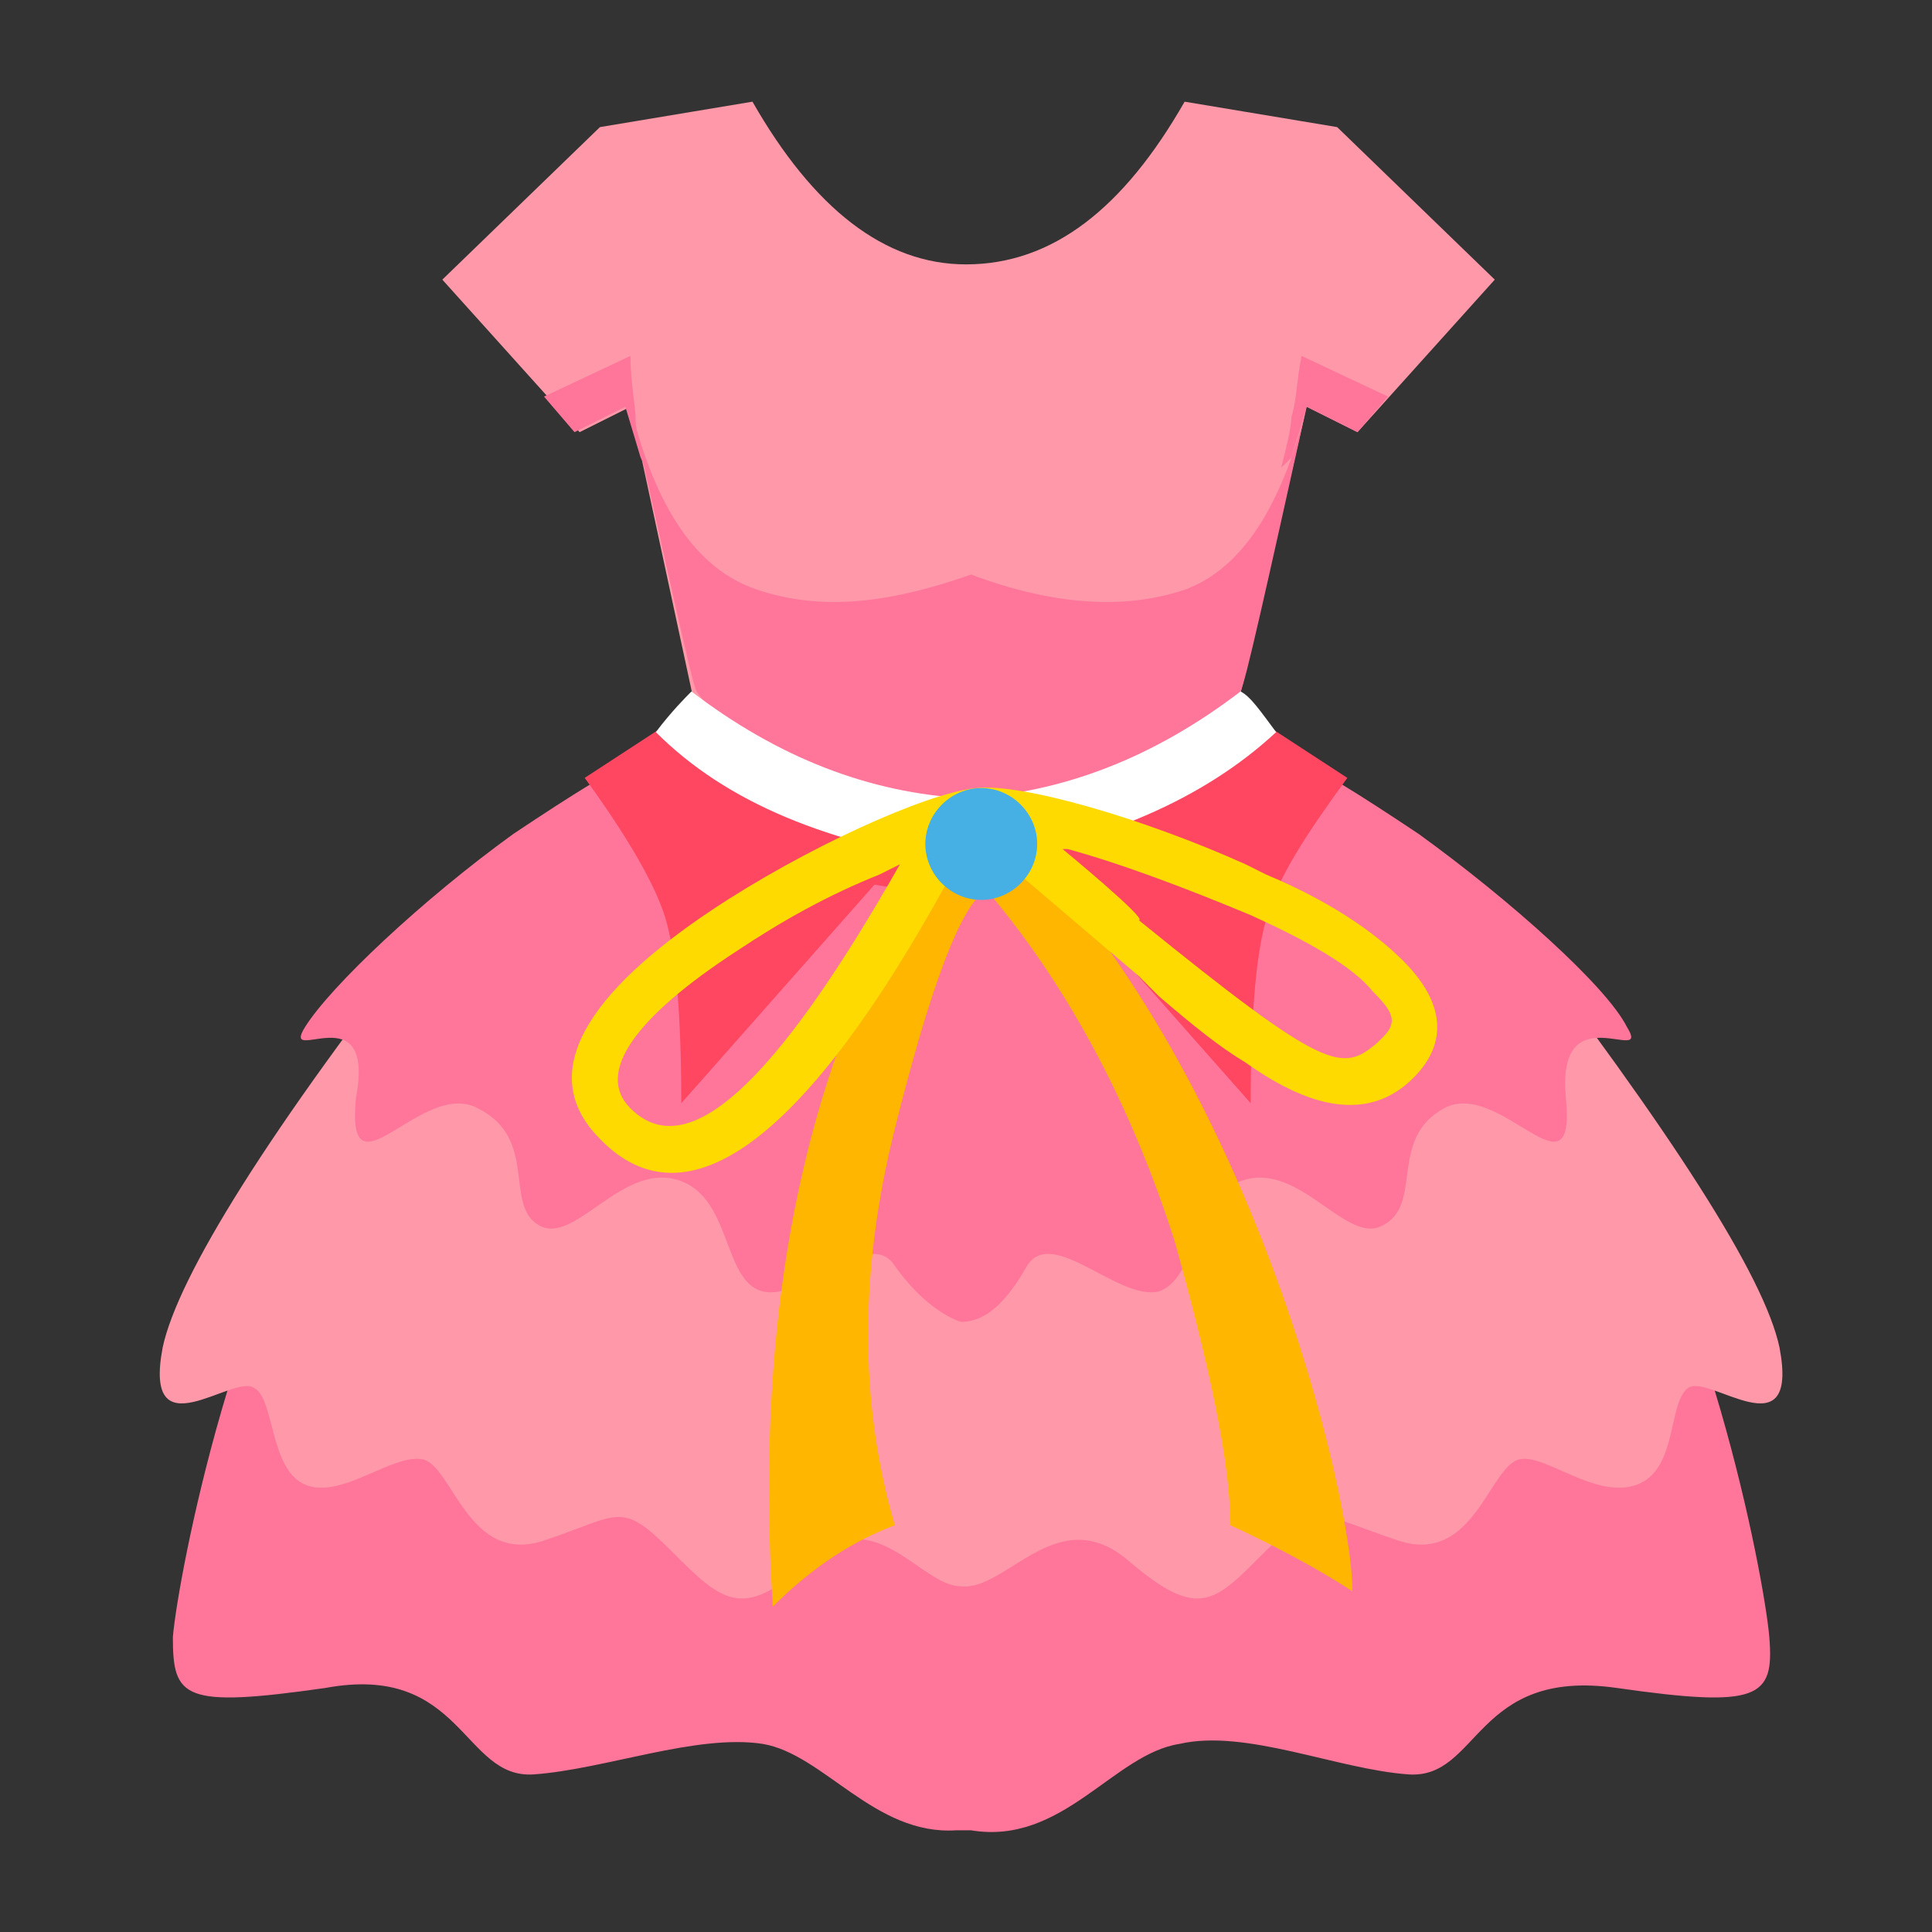
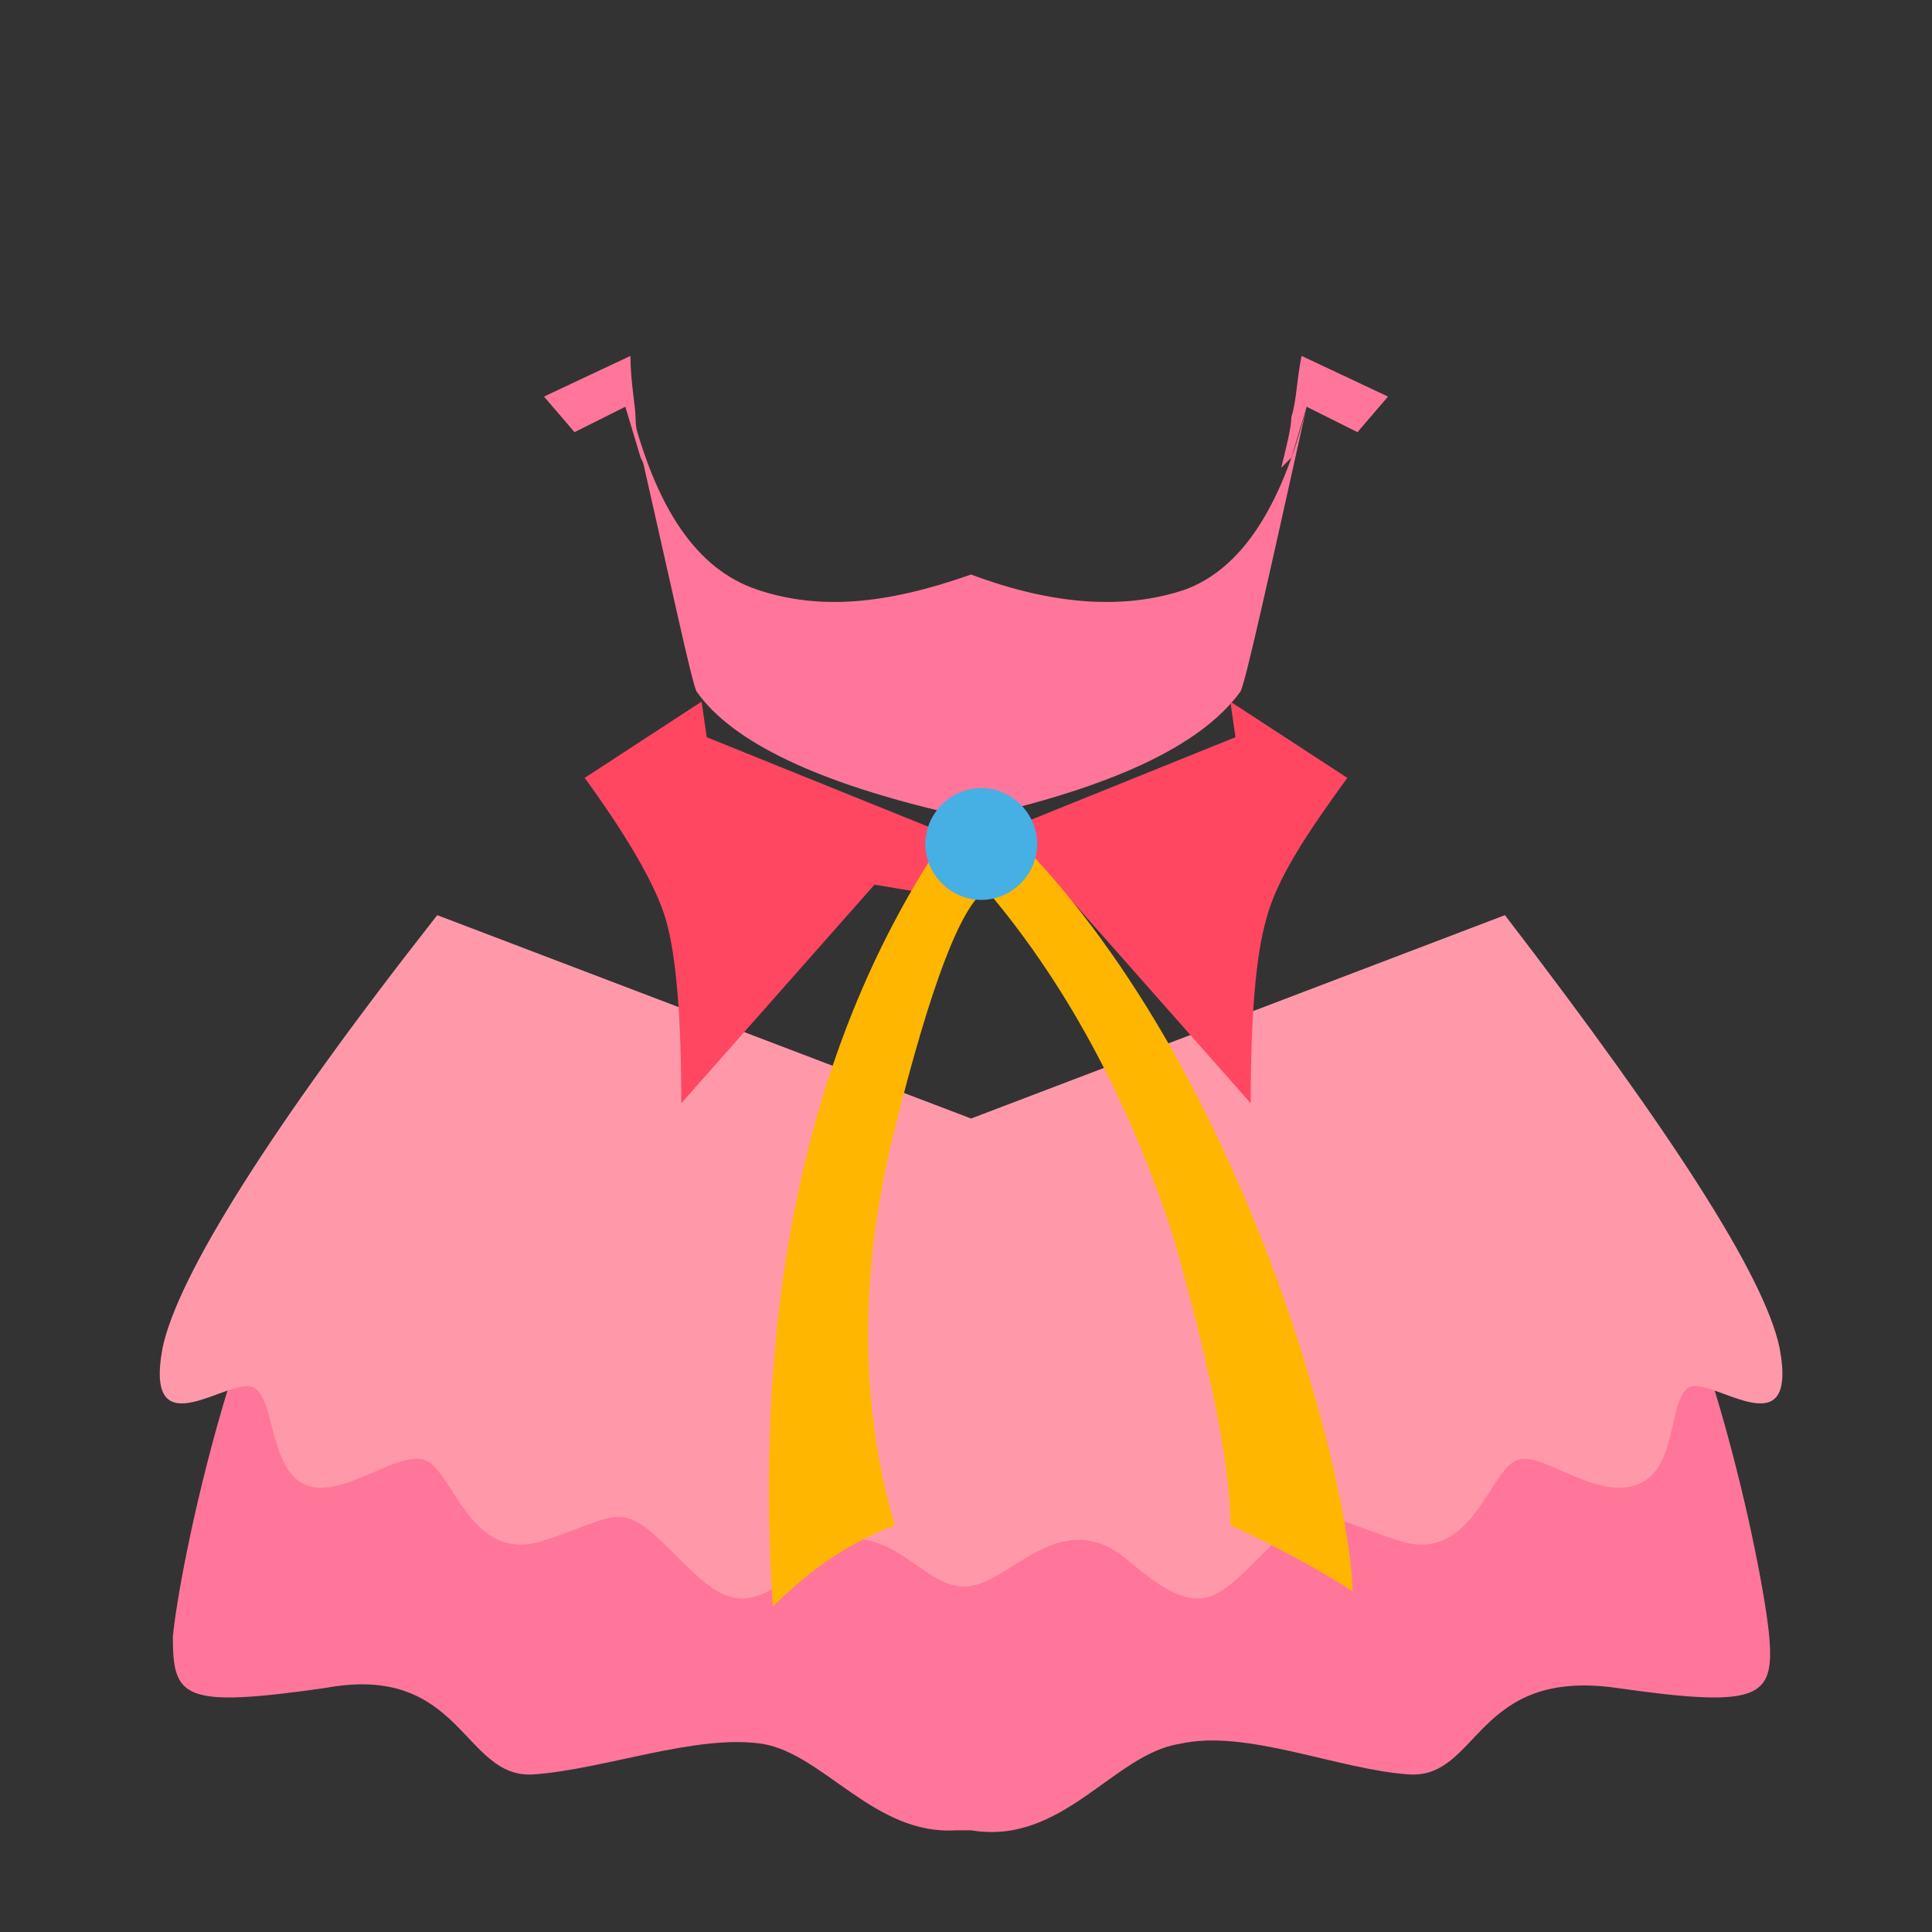
<svg xmlns="http://www.w3.org/2000/svg" version="1.1" id="图层_1" x="0px" y="0px" viewBox="0 0 38 38" style="enable-background:new 0 0 38 38;" xml:space="preserve">
  <rect x="0" y="0" width="38" height="38" fill="#333333" stroke="none" />
  <style type="text/css">
	.st0{fill:#FF769A;}
	.st1{fill:#FF99AA;}
	.st2{fill:#FF4762;}
	.st3{fill:#FFFFFF;}
	.st4{fill:#FFB600;}
	.st5{fill:#FFDA00;}
	.st6{fill:#46AFE4;}
</style>
  <g>
    <path class="st0" d="M18.8,36c-1.6,0.1-2.6-1.5-3.8-1.7c-1.3-0.2-3.1,0.5-4.5,0.6c-1.4,0.1-1.4-2.2-4.1-1.7c-2.8,0.4-3,0.2-3-1   c0.1-1.2,1.3-7.4,3.5-10c1.5-1.7,5.5-0.2,12.2,4.7c6.7-4.8,10.7-6.4,12.2-4.7c2.2,2.6,3.4,8.8,3.5,10c0.1,1.2-0.2,1.4-3,1   s-2.7,1.8-4.1,1.7c-1.4-0.1-3.2-0.9-4.5-0.6c-1.3,0.2-2.3,2-4.1,1.7L18.8,36z" />
    <path class="st1" d="M18.9,31.2c-0.8,0-1.7-1.7-3-0.5c-1.3,1.2-1.7,0.8-2.7-0.2s-1-0.7-2.5-0.2c-1.5,0.5-1.8-1.5-2.4-1.6   c-0.6-0.1-1.6,0.8-2.3,0.5s-0.6-1.7-1-1.9c-0.4-0.3-2.2,1.3-1.8-0.8c0.3-1.4,2.1-4.3,5.4-8.5l10.5,4l10.5-4   c3.3,4.3,5.1,7.1,5.4,8.5c0.4,2.1-1.4,0.5-1.8,0.8s-0.2,1.6-1,1.9c-0.8,0.3-1.8-0.6-2.3-0.5c-0.6,0.1-0.9,2.1-2.4,1.6   c-1.5-0.5-1.6-0.8-2.6,0.2c-1,1-1.3,1.4-2.7,0.2C20.8,29.5,19.8,31.3,18.9,31.2L18.9,31.2z" />
-     <path class="st0" d="M18.9,26c-0.3-0.1-0.8-0.4-1.3-1.1c-0.5-0.8-1.8,0.7-2.6,0.5c-0.8-0.2-0.6-1.9-1.7-2.2c-1.1-0.3-2,1.3-2.7,0.9   c-0.7-0.4,0-1.7-1.2-2.3c-1.1-0.6-2.6,1.9-2.4-0.2C7.4,19.5,5.5,21,6,20.2c0.5-0.8,2.3-2.5,4.1-3.8c1.2-0.8,2-1.3,2.5-1.5l6.4,2.5   l6.4-2.5c0.5,0.2,1.3,0.7,2.5,1.5c1.8,1.3,3.7,3,4.1,3.8c0.5,0.8-1.4-0.7-1.2,1.4c0.2,2.1-1.3-0.4-2.4,0.2   c-1.1,0.6-0.4,1.9-1.2,2.3c-0.7,0.4-1.6-1.2-2.7-0.9c-1.1,0.3-0.9,1.9-1.7,2.2c-0.8,0.2-2.1-1.3-2.6-0.5C19.8,25.6,19.4,26,18.9,26   L18.9,26z" />
-     <path class="st1" d="M23.3,2l3,0.5l3.1,3l-2.7,3l-1-0.5l-1.5,6.5L19,16.6v0l0,0c0,0,0,0,0,0l-5.2-2.1L12.4,8l-1,0.5l-2.7-3l3.1-3   l3-0.5c1.2,2.1,2.6,3.2,4.2,3.2C20.7,5.2,22.1,4.1,23.3,2L23.3,2z" />
    <path class="st0" d="M25.7,8c-0.8,3.6-1.2,5.4-1.3,5.6c-0.8,1.1-2.6,1.9-5.3,2.5l0,0v0l0,0l0,0v0L18.7,16c-2.6-0.6-4.3-1.4-5-2.4   c-0.1-0.2-0.5-2.1-1.3-5.6c0.5,2,1.3,3.2,2.5,3.6c1.2,0.4,2.5,0.3,4.2-0.3c0,0,0,0,0,0l0,0c1.6,0.6,3,0.7,4.2,0.3   C24.4,11.2,25.2,10,25.7,8z" />
    <path class="st2" d="M24.2,13.8l2.3,1.5c-0.8,1.1-1.4,2-1.6,2.8c-0.2,0.7-0.3,1.9-0.3,3.6l-3.8-4.3L19,17.7l0-0.5l0,0.5l-1.8-0.3   l-3.8,4.3c0-1.7-0.1-2.9-0.3-3.6c-0.2-0.7-0.8-1.7-1.6-2.8l2.3-1.5l0.1,0.7l5.2,2.1l5.2-2.1L24.2,13.8L24.2,13.8z" />
-     <path class="st3" d="M24.4,13.6c0.2,0.1,0.4,0.4,0.7,0.8c-1.4,1.3-3.4,2.2-6.1,2.6h0l0,0h0c-2.7-0.4-4.7-1.2-6.1-2.6   c0.3-0.4,0.6-0.7,0.7-0.8c1.7,1.3,3.5,2,5.4,2.1C20.9,15.6,22.7,14.9,24.4,13.6z" />
    <path class="st4" d="M18.7,16.3c-2.7,3.9-3.9,9-3.5,15.3c0.8-0.8,1.6-1.3,2.4-1.6c-0.7-2.4-0.7-5,0-7.8c0.7-2.8,1.3-4.4,1.8-4.7   c1.7,2,2.9,4.4,3.7,6.9c0.7,2.5,1.1,4.4,1.1,5.6c1.3,0.6,2.1,1.1,2.4,1.3c0-1.9-2-10.3-6.8-15C19.3,16.3,19,16.3,18.7,16.3z" />
-     <path class="st5" d="M19.2,15.5c-1,0.1-3.4,1.2-5.2,2.4c-2.4,1.6-3.5,3.2-2.2,4.5l0.1,0.1c1.7,1.6,4-0.2,6.7-5.1l0.2-0.4l0.5-0.1   l0.1,0l0.3,0l2.7,2.3l0.4,0.4c0.7,0.6,1.2,1,1.7,1.3c1.4,1,2.5,1.1,3.3,0.3c0.7-0.7,0.6-1.5-0.2-2.3c-0.6-0.6-1.5-1.2-2.7-1.7   L24.5,17C22.5,16.1,20.1,15.4,19.2,15.5z M17.7,17L17.7,17c-2.5,4.4-4.2,5.9-5.3,4.8c-0.7-0.7,0.1-1.8,2.1-3.1   c0.9-0.6,1.8-1.1,2.8-1.5L17.7,17z M20.9,16.7l0.1,0c1.1,0.3,2.4,0.8,3.6,1.3c1.1,0.5,2,1,2.4,1.5c0.4,0.4,0.5,0.6,0.2,0.9   l-0.1,0.1c-0.7,0.6-1,0.6-4.7-2.4C22.6,18.1,20.9,16.7,20.9,16.7z" />
    <path class="st6" d="M18.2,16.6c0,0.6,0.5,1.1,1.1,1.1c0.6,0,1.1-0.5,1.1-1.1s-0.5-1.1-1.1-1.1C18.7,15.5,18.2,16,18.2,16.6z" />
    <path class="st0" d="M12.4,7c0,0.5,0.1,1,0.1,1.2c0,0.3,0.1,0.6,0.2,1L12.6,9L12.3,8l-1,0.5l-0.6-0.7L12.4,7L12.4,7z M25.6,7   l1.7,0.8l-0.6,0.7l-1-0.5L25.4,9l-0.2,0.2c0.1-0.4,0.2-0.8,0.2-1C25.5,7.9,25.5,7.5,25.6,7L25.6,7z" />
  </g>
</svg>